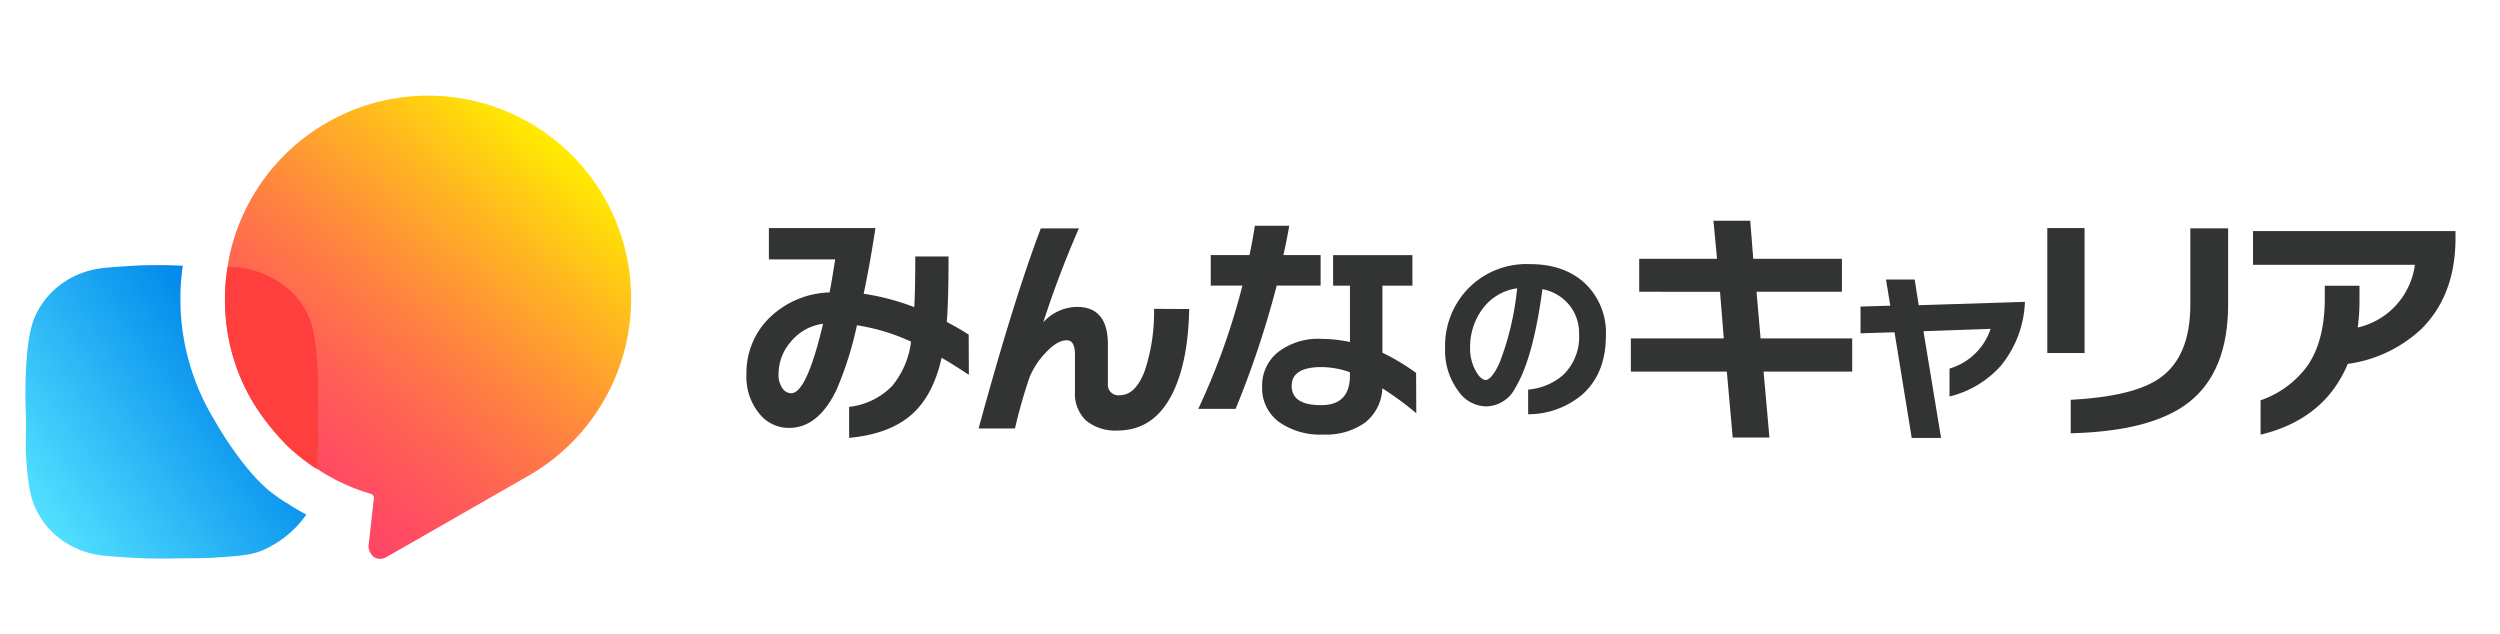
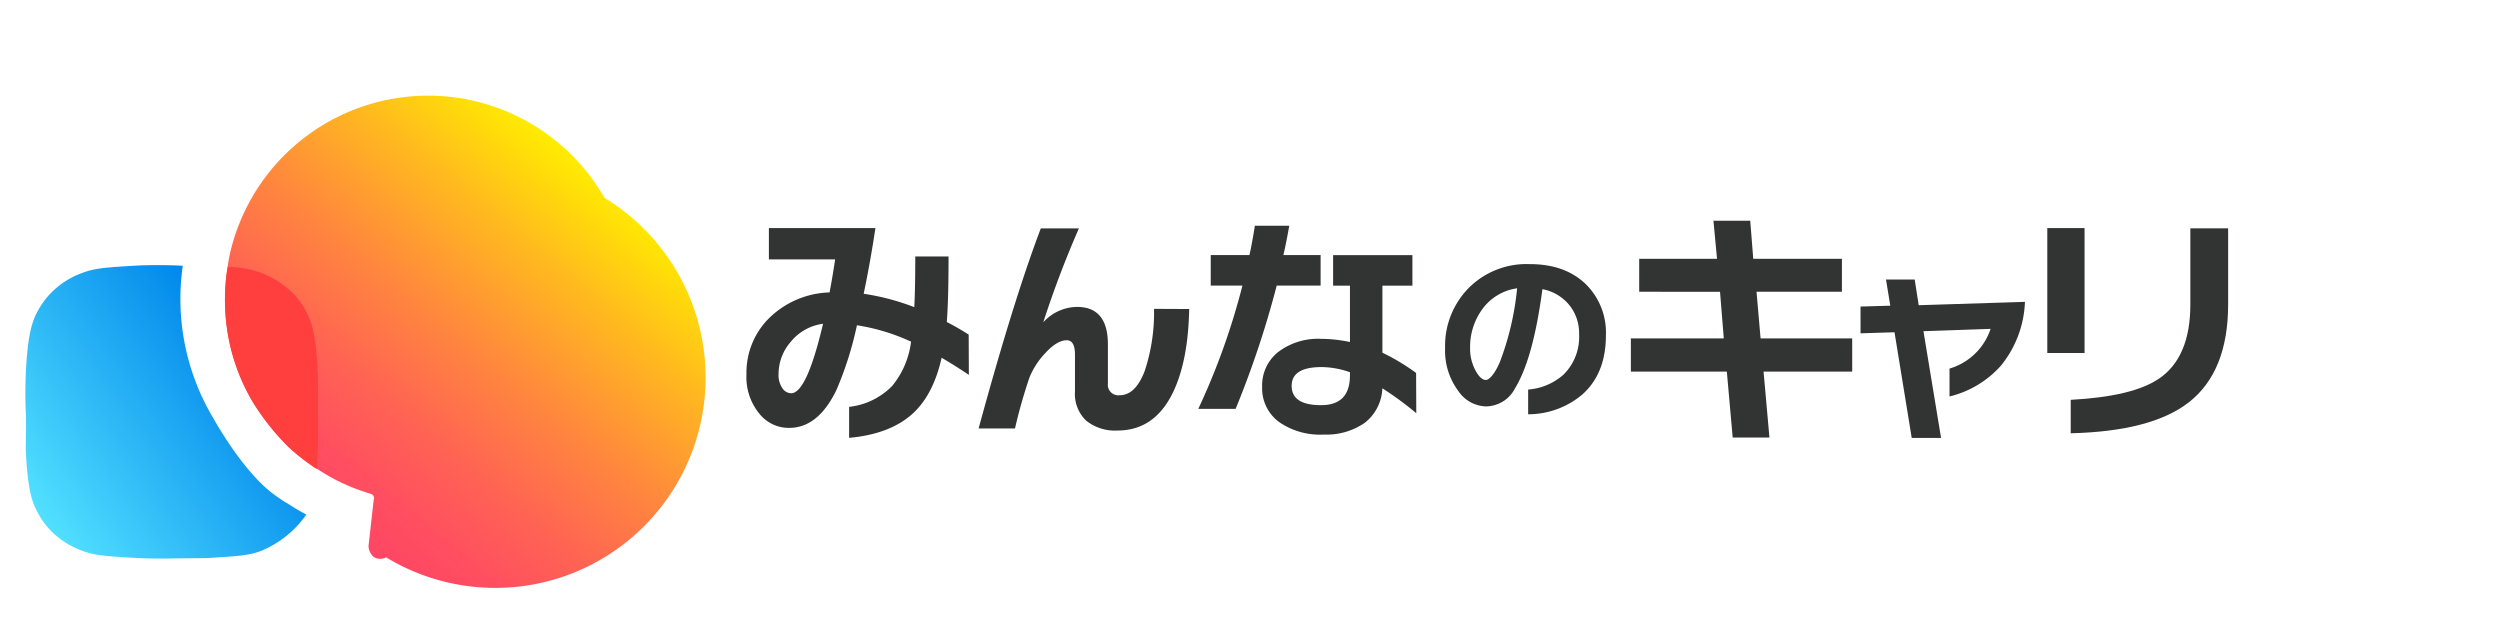
<svg xmlns="http://www.w3.org/2000/svg" id="レイヤー_1" data-name="レイヤー 1" viewBox="0 0 425.94 108.06">
  <defs>
    <style>.cls-1{fill:#323333;}.cls-2{fill:url(#名称未設定グラデーション_125);}.cls-3{fill:#ff3e3e;}.cls-4{fill:url(#名称未設定グラデーション_126);}</style>
    <linearGradient id="名称未設定グラデーション_125" x1="95.16" y1="24.4" x2="47.45" y2="81.27" gradientUnits="userSpaceOnUse">
      <stop offset="0" stop-color="#ffec00" />
      <stop offset="0.23" stop-color="#ffb91f" />
      <stop offset="0.48" stop-color="#ff883d" />
      <stop offset="0.7" stop-color="#ff6453" />
      <stop offset="0.88" stop-color="#ff4e60" />
      <stop offset="1" stop-color="#ff4665" />
    </linearGradient>
    <linearGradient id="名称未設定グラデーション_126" x1="42.18" y1="61.11" x2="5.78" y2="86.6" gradientUnits="userSpaceOnUse">
      <stop offset="0" stop-color="#0087eb" />
      <stop offset="1" stop-color="#52e0ff" />
    </linearGradient>
  </defs>
  <path class="cls-1" d="M165.07,63.87q-2.15-1.45-4.64-2.92-1.37,6.14-4.76,9.36-3.85,3.64-11,4.29V69.32A12.12,12.12,0,0,0,152,65.76a14.62,14.62,0,0,0,3.22-7.55A34.2,34.2,0,0,0,146,55.42a58.71,58.71,0,0,1-3.48,11q-3.12,6.48-8.06,6.48a6.37,6.37,0,0,1-5-2.32,9.79,9.79,0,0,1-2.28-6.82,13.08,13.08,0,0,1,3.74-9.44,15.33,15.33,0,0,1,10.42-4.5c.32-1.66.63-3.53.95-5.62H131V38.86h18.15q-.85,5.7-2,11.19a40.39,40.39,0,0,1,8.62,2.28c.12-2.2.17-5.08.17-8.63h5.67q0,7.47-.3,11.16c1.43.74,2.67,1.46,3.73,2.15Zm-24.84-8.71a8.54,8.54,0,0,0-5.58,3.17,8.31,8.31,0,0,0-2,5.41,3.91,3.91,0,0,0,.65,2.4,1.83,1.83,0,0,0,1.5.86Q137.44,67,140.23,55.16Z" />
  <path class="cls-1" d="M202.61,52.65q-.17,8.82-2.75,14.18-3.15,6.53-9.47,6.52a7.81,7.81,0,0,1-5.33-1.68,6.28,6.28,0,0,1-1.91-5V60.43q0-2.46-1.41-2.46c-1.08,0-2.29.72-3.62,2.16a13.32,13.32,0,0,0-2.72,4.18A87.14,87.14,0,0,0,172.93,73h-6.2q6-22,10.6-34.09h6.49a171.17,171.17,0,0,0-6.07,16,7.88,7.88,0,0,1,5.74-2.62q5.26,0,5.27,6.36v6.69a1.79,1.79,0,0,0,2,2q2.7,0,4.28-4.16a31.67,31.67,0,0,0,1.58-10.56Z" />
  <path class="cls-1" d="M225,48.66h-7.48a162.54,162.54,0,0,1-7,21h-6.36a118,118,0,0,0,7.52-21h-5.4v-5.2h6.6c.34-1.55.64-3.22.92-5h5.86c-.28,1.58-.6,3.26-1,5H225Zm16.3,21.74a55.36,55.36,0,0,0-5.78-4.24,7.82,7.82,0,0,1-3,5.88,11.46,11.46,0,0,1-7,2,12.24,12.24,0,0,1-7.57-2.12,7.12,7.12,0,0,1-2.91-6A7.26,7.26,0,0,1,217.74,60a11.21,11.21,0,0,1,7.31-2.27,24.54,24.54,0,0,1,4.95.54v-9.6h-2.87v-5.2h13.51v5.2h-5.11V60.09a37,37,0,0,1,5.74,3.45ZM230,63.92v-.5a14.89,14.89,0,0,0-4.82-.88q-5.12,0-5.11,3.21c0,2.18,1.67,3.28,5,3.28S230,67.32,230,63.92Z" />
  <path class="cls-1" d="M273.61,57.12q0,6.57-4.09,10.15a14.27,14.27,0,0,1-9.16,3.31V66.37a10.25,10.25,0,0,0,6-2.52,9,9,0,0,0,2.68-6.92,7.61,7.61,0,0,0-1.56-4.82,7.75,7.75,0,0,0-4.69-2.84q-1.56,11.81-4.66,16.88a5.63,5.63,0,0,1-5,3.09,5.89,5.89,0,0,1-4.66-2.61,11.5,11.5,0,0,1-2.26-7.34,14.06,14.06,0,0,1,3.92-10.12A13.9,13.9,0,0,1,260.65,45q6,0,9.54,3.42A11.58,11.58,0,0,1,273.61,57.12Zm-15.13-8a8.81,8.81,0,0,0-5.94,3.57,10.9,10.9,0,0,0-2.07,6.58,7.83,7.83,0,0,0,1,4c.57,1,1.14,1.47,1.69,1.47s1.49-1,2.36-3A48.34,48.34,0,0,0,258.48,49.14Z" />
  <path class="cls-1" d="M315.57,63.31h-15.1l1,11.24h-6.26l-1-11.24H277.86V57.65h15.83l-.64-7.94H279.28V44.09h13.26l-.61-6.48h6.27l.51,6.48h15.11v5.62H299.27l.69,7.94h15.61Z" />
  <path class="cls-1" d="M345,51.43a18.24,18.24,0,0,1-4.09,10.87,17.1,17.1,0,0,1-8.76,5.25V62.8a10.5,10.5,0,0,0,7-6.77l-11.44.4,3,18.18h-5l-2.93-18-5.79.18V52.23l5.07-.15-.73-4.45h4.89L326.9,52Z" />
  <path class="cls-1" d="M355.16,60.14h-6.35V38.86h6.35Zm24.46-8.28q0,11.45-6.7,16.69-6.35,4.94-20.12,5.27v-5.7q10.63-.56,15.1-3.65,5.28-3.64,5.28-12.57v-13h6.44Z" />
-   <path class="cls-1" d="M418.36,40.53q0,9.69-5.75,15.45A22.79,22.79,0,0,1,400,62q-3.92,9.41-14.85,12.06V68.2a16.55,16.55,0,0,0,8.11-6.05q2.83-4.29,2.83-11.32V48.68H402v2.45a34.27,34.27,0,0,1-.3,4.67,12.67,12.67,0,0,0,9.74-10.68H383.86V39.37h34.5Z" />
-   <path class="cls-2" d="M103,33.71a34.64,34.64,0,0,0-63.82,9.5c-.17.75-.29,1.51-.41,2.27a34.43,34.43,0,0,0,4.12,22.66,40.68,40.68,0,0,0,6.37,8.07A35.93,35.93,0,0,0,54,79.87h0c.84.55,1.72,1.09,2.69,1.6l.29.17a35.08,35.08,0,0,0,6.12,2.48.76.76,0,0,1,.5.34.72.72,0,0,1,.08.61L62.79,93a2.48,2.48,0,0,0,.89,1.89,2,2,0,0,0,2.09.06L90.14,81A34.79,34.79,0,0,0,103,33.71Z" />
+   <path class="cls-2" d="M103,33.71a34.64,34.64,0,0,0-63.82,9.5c-.17.75-.29,1.51-.41,2.27a34.43,34.43,0,0,0,4.12,22.66,40.68,40.68,0,0,0,6.37,8.07A35.93,35.93,0,0,0,54,79.87h0c.84.55,1.72,1.09,2.69,1.6l.29.17a35.08,35.08,0,0,0,6.12,2.48.76.76,0,0,1,.5.34.72.72,0,0,1,.08.61L62.79,93a2.48,2.48,0,0,0,.89,1.89,2,2,0,0,0,2.09.06A34.79,34.79,0,0,0,103,33.71Z" />
  <path class="cls-3" d="M54.16,70.15c.08-2.6,0-4.75,0-6.28-.28-6.8-1.13-9-1.64-10.07a14.79,14.79,0,0,0-2.08-3.29,16,16,0,0,0-5.9-4,15.57,15.57,0,0,0-5.75-1,34.82,34.82,0,0,0,.77,14.79,34.13,34.13,0,0,0,3.3,7.86,40.56,40.56,0,0,0,6.37,8.08,35.93,35.93,0,0,0,4.71,3.66h0c.09-1,.16-2.11.22-3.41C54.19,74.9,54.24,72.75,54.16,70.15Z" />
  <path class="cls-4" d="M46.36,84c-5.22-4-10-12.72-10-12.72a39.62,39.62,0,0,1-5.22-26c-1.51-.08-3.61-.15-6.11-.09-.73,0-1.87.06-3.29.15-3.78.24-5.71.38-7.7,1.15a14.26,14.26,0,0,0-5.89,4A14.85,14.85,0,0,0,6,53.84C5.51,55,4.66,57.1,4.39,63.91c-.06,1.53-.11,3.68,0,6.28s0,4.75,0,6.28c.27,6.8,1.12,9,1.64,10.07a14.41,14.41,0,0,0,2.08,3.29,14.26,14.26,0,0,0,5.89,4c2,.78,3.92.91,7.7,1.15,1.9.12,4.48.23,7.58.17s5.68,0,7.58-.17c3.78-.24,5.7-.37,7.7-1.15a17.6,17.6,0,0,0,7.63-6.16c-.91-.48-2.07-1.13-3.36-2C48.83,85.74,47.52,84.88,46.36,84Z" />
</svg>